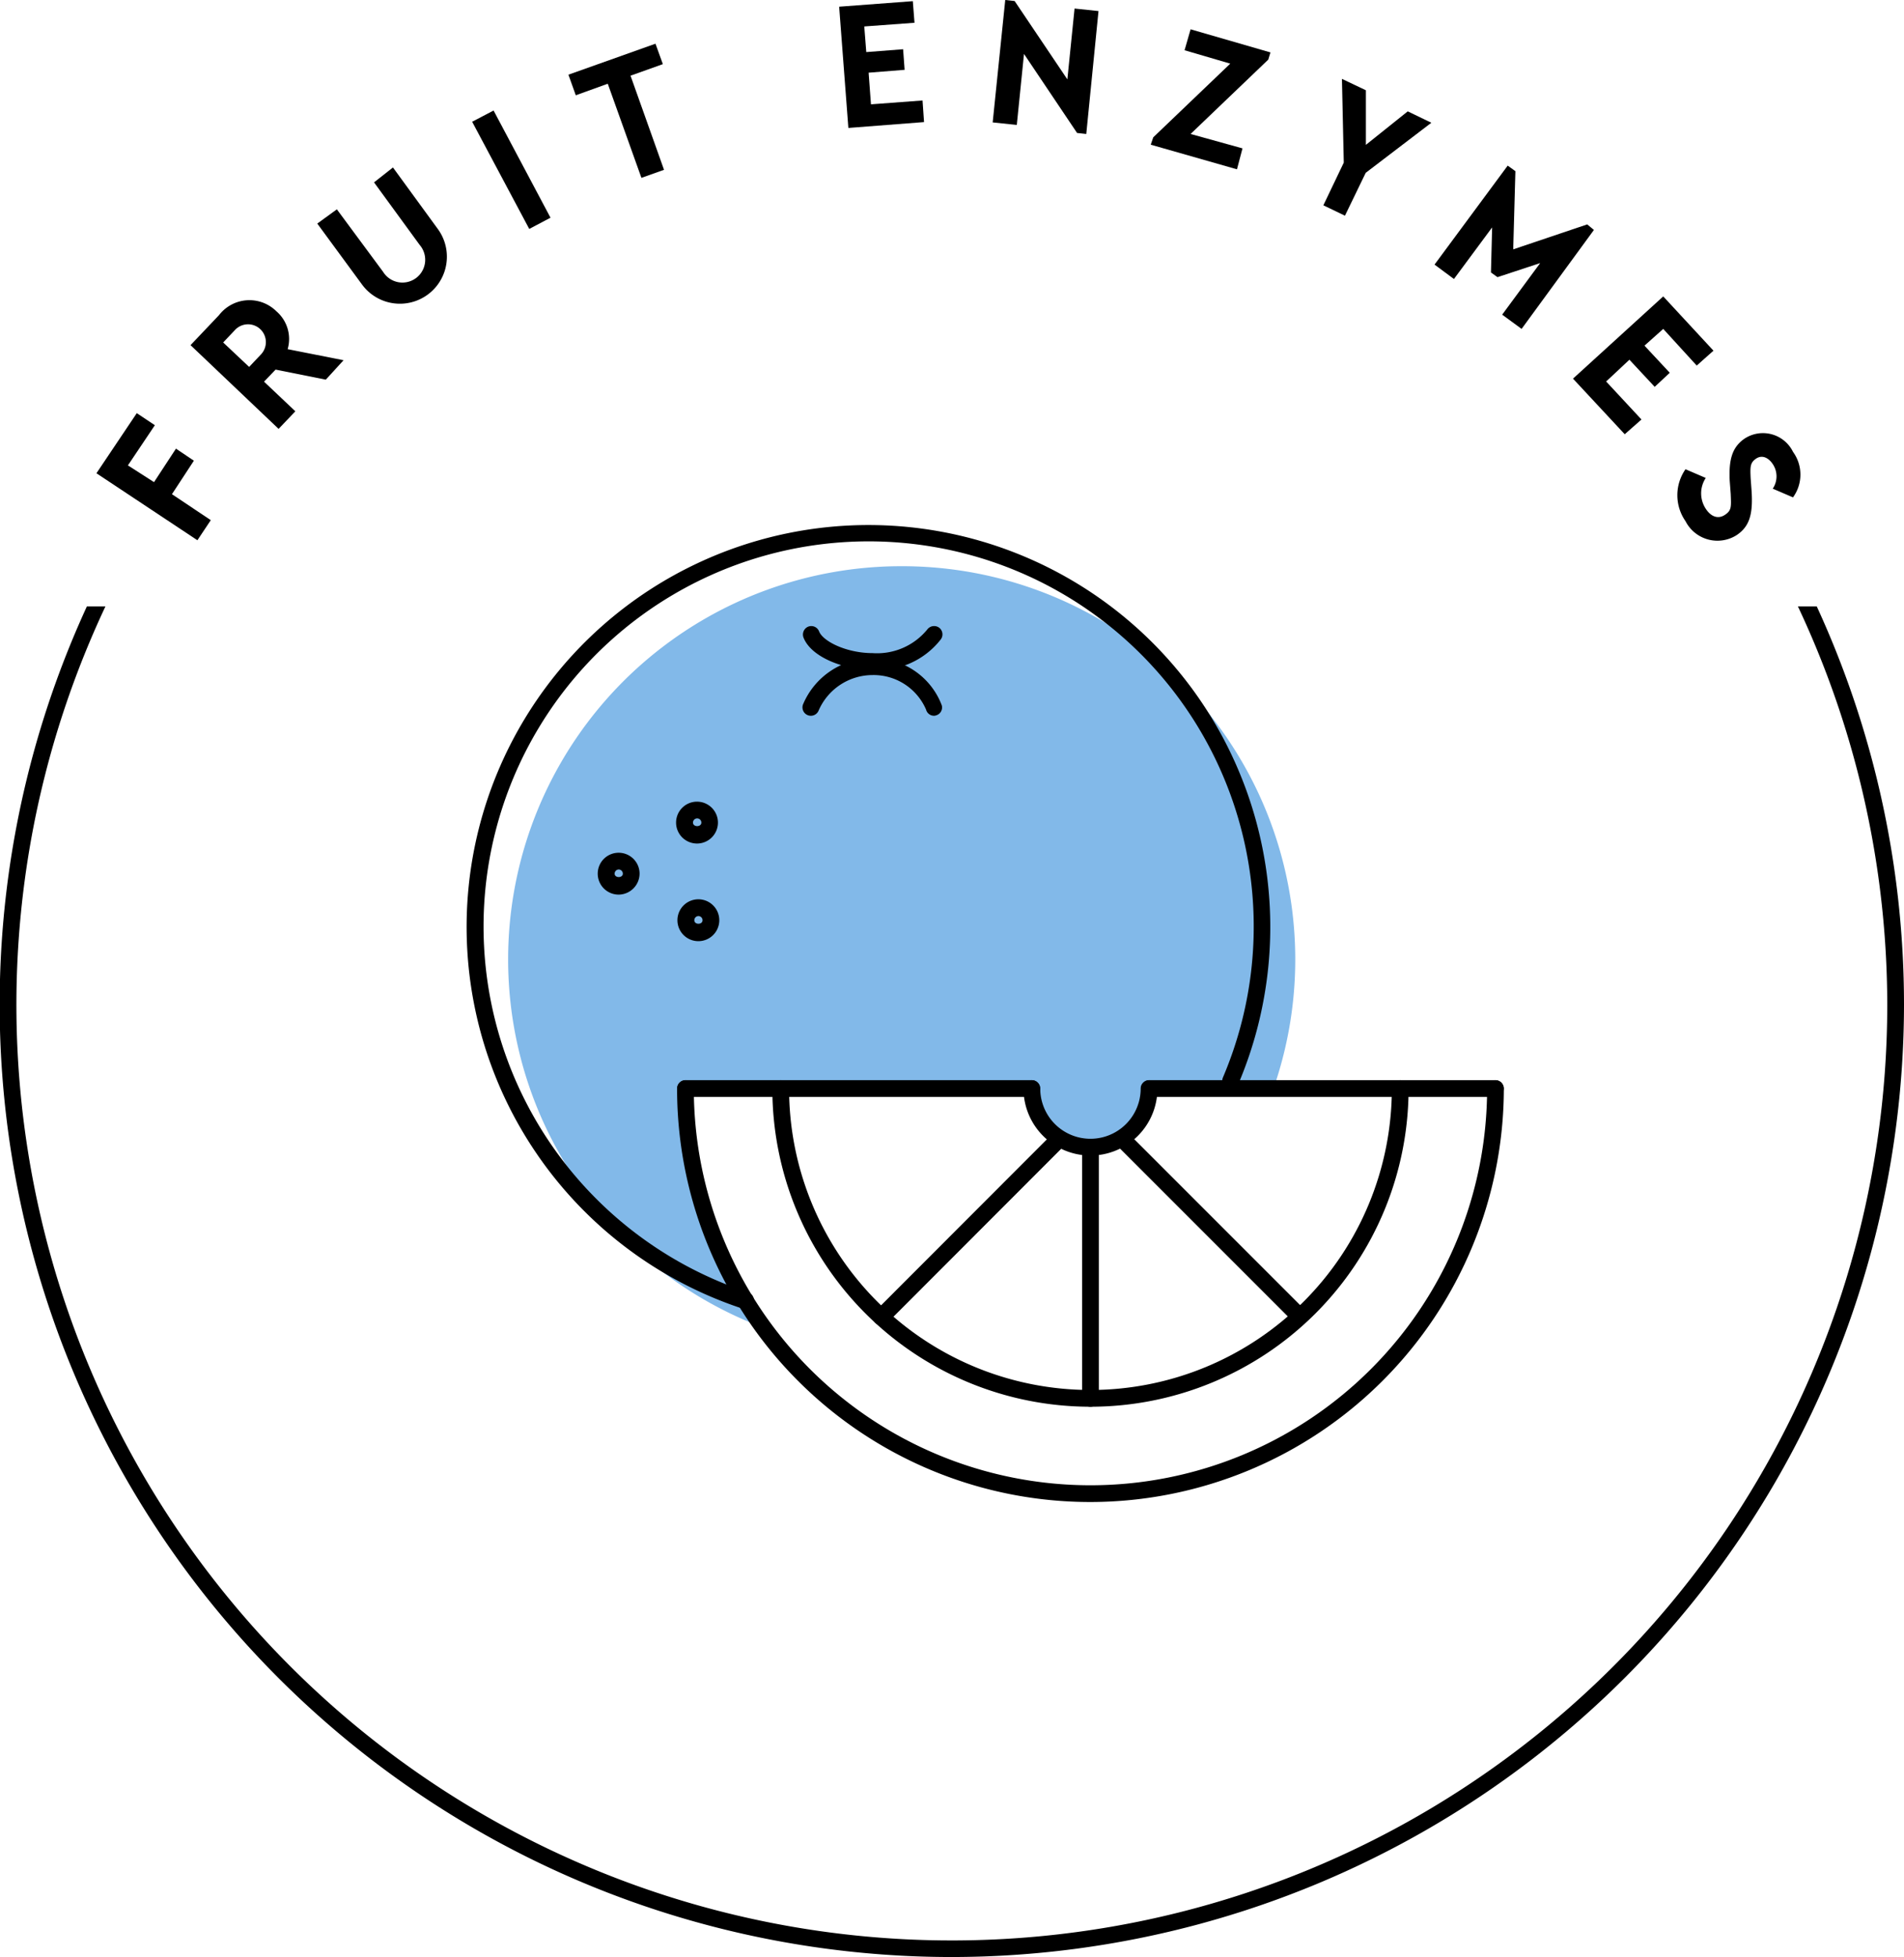
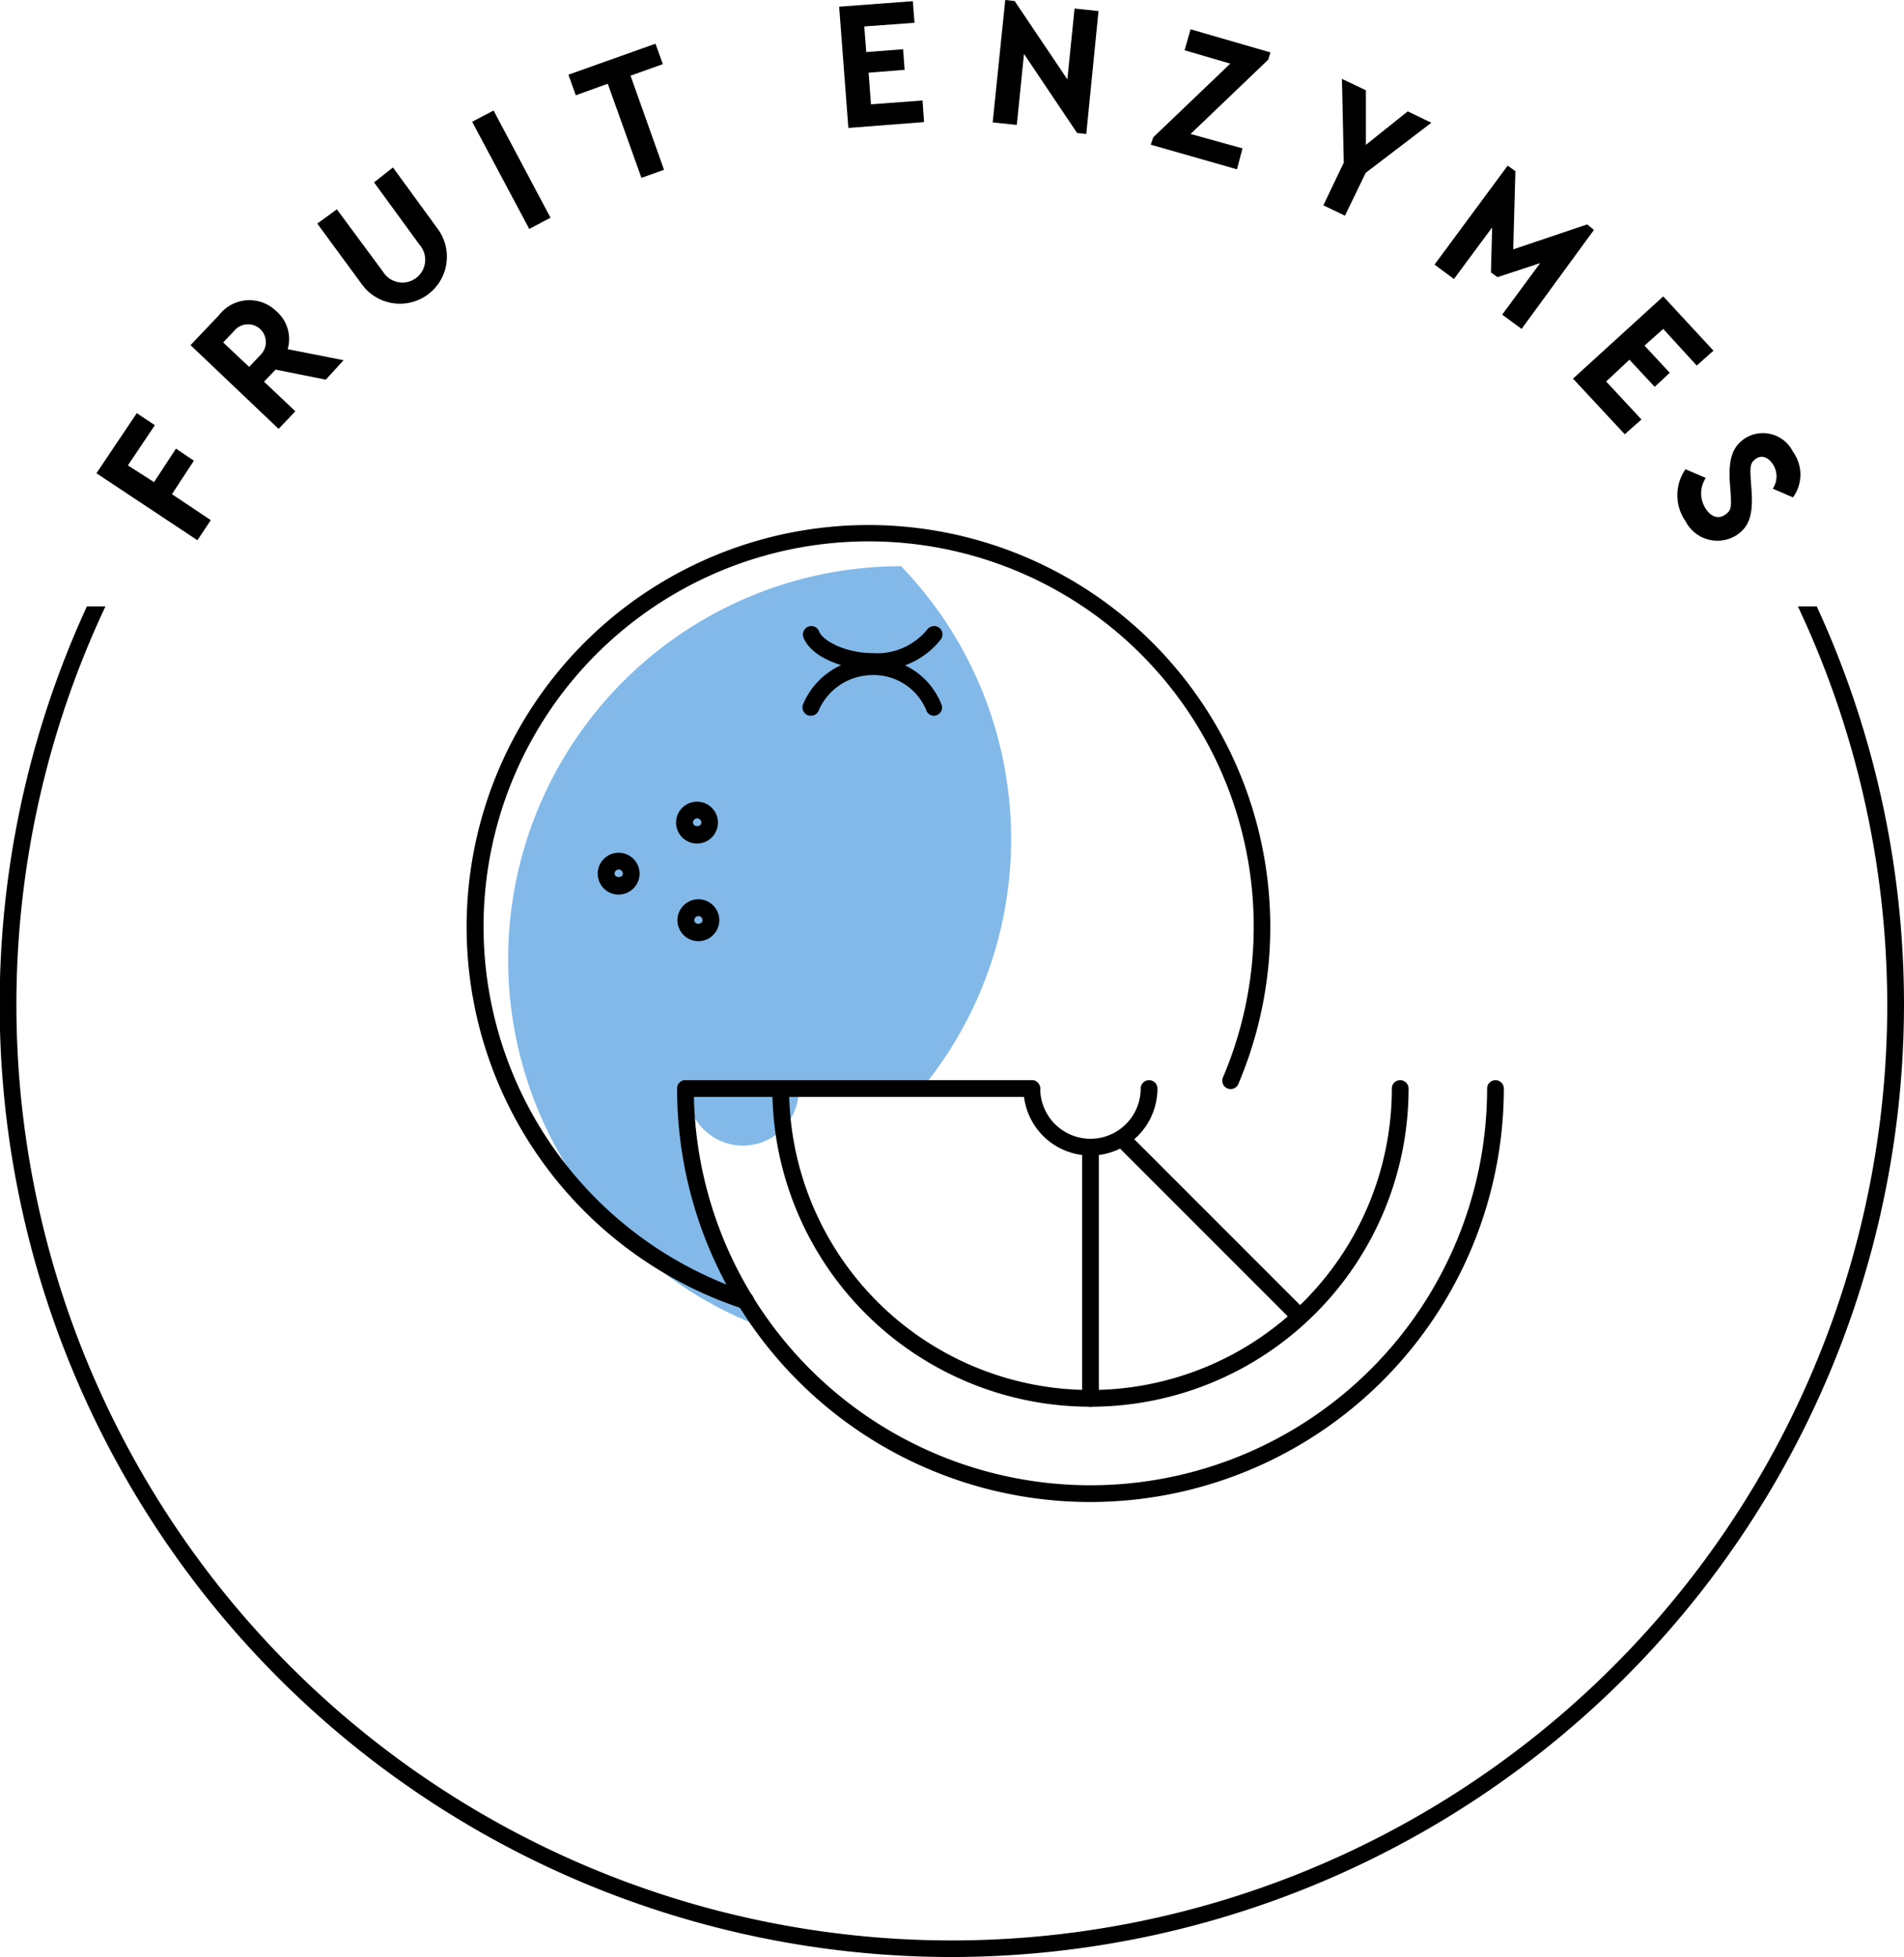
<svg xmlns="http://www.w3.org/2000/svg" viewBox="0 0 113.72 116.86">
  <defs>
    <style>.cls-1{fill:none;}.cls-2{fill:#82b9e9;}.cls-3{clip-path:url(#clip-path);}</style>
    <clipPath id="clip-path" transform="translate(-26.12)">
      <rect class="cls-1" y="36.21" width="157.29" height="111.07" />
    </clipPath>
  </defs>
  <title>Asset 6</title>
  <g id="Layer_2" data-name="Layer 2">
    <g id="Isolation_Mode" data-name="Isolation Mode">
-       <path class="cls-2" d="M79.94,33.81a23.48,23.48,0,0,0-8.06,45.53A24.06,24.06,0,0,1,67.17,65h21a2.06,2.06,0,0,0,0,.26,3.33,3.33,0,0,0,6.65,0,2.11,2.11,0,0,0,0-.26h7.36A23.48,23.48,0,0,0,79.94,33.81Z" transform="translate(-26.12)" />
+       <path class="cls-2" d="M79.94,33.81a23.48,23.48,0,0,0-8.06,45.53A24.06,24.06,0,0,1,67.17,65a2.06,2.06,0,0,0,0,.26,3.33,3.33,0,0,0,6.65,0,2.11,2.11,0,0,0,0-.26h7.36A23.48,23.48,0,0,0,79.94,33.81Z" transform="translate(-26.12)" />
      <path d="M70.65,78.15a.45.45,0,0,1-.16,0,24,24,0,1,1,29.6-13.44.5.5,0,1,1-.92-.39A23,23,0,1,0,70.8,77.17a.49.49,0,0,1,.32.63A.5.5,0,0,1,70.65,78.15Z" transform="translate(-26.12)" />
      <path d="M81.91,42.74a.49.49,0,0,1-.48-.37,3.41,3.41,0,0,0-3.19-2.06A3.52,3.52,0,0,0,75,42.46a.5.5,0,0,1-.9-.44,4.49,4.49,0,0,1,4.12-2.71,4.34,4.34,0,0,1,4.15,2.81.49.49,0,0,1-.35.6A.32.32,0,0,1,81.91,42.74Z" transform="translate(-26.12)" />
      <path d="M78.24,40c-1.66,0-3.66-.73-4.13-1.93a.51.51,0,0,1,.28-.65.5.5,0,0,1,.65.28c.24.61,1.66,1.3,3.2,1.3a3.87,3.87,0,0,0,3.27-1.42.51.51,0,0,1,.7-.1.5.5,0,0,1,.1.7A4.75,4.75,0,0,1,78.24,40Z" transform="translate(-26.12)" />
      <path d="M91.25,89.69A24.68,24.68,0,0,1,66.56,65a.5.5,0,0,1,.5-.5h0a.5.5,0,0,1,.5.5,23.69,23.69,0,0,0,47.38,0,.5.5,0,0,1,.5-.5.5.5,0,0,1,.5.5A24.72,24.72,0,0,1,91.25,89.69Z" transform="translate(-26.12)" />
      <path d="M91.25,84a19,19,0,0,1-19-19,.5.5,0,0,1,.5-.5.5.5,0,0,1,.5.5,18,18,0,0,0,36,0,.5.5,0,0,1,.5-.5.5.5,0,0,1,.5.5A19,19,0,0,1,91.25,84Z" transform="translate(-26.12)" />
      <path d="M91.25,69a4,4,0,0,1-4-4,.5.5,0,0,1,1,0,3,3,0,0,0,6,0,.5.5,0,0,1,1,0A4,4,0,0,1,91.25,69Z" transform="translate(-26.12)" />
      <path d="M87.74,65.5H67.07a.5.5,0,0,1-.5-.5.5.5,0,0,1,.5-.5H87.74a.5.5,0,0,1,.5.5A.5.5,0,0,1,87.74,65.5Z" transform="translate(-26.12)" />
-       <path d="M115.43,65.5H94.77a.5.5,0,0,1-.5-.5.5.5,0,0,1,.5-.5h20.66a.5.5,0,0,1,.5.5A.5.5,0,0,1,115.43,65.5Z" transform="translate(-26.12)" />
      <path d="M91.25,84h0a.5.5,0,0,1-.5-.5V68.62a.5.5,0,0,1,.5-.5h0a.5.5,0,0,1,.5.5V83.46A.5.5,0,0,1,91.25,84Z" transform="translate(-26.12)" />
-       <path d="M78.75,79.12A.5.5,0,0,1,78.4,79a.5.5,0,0,1,0-.71L89,67.68a.51.51,0,0,1,.71,0,.5.5,0,0,1,0,.71L79.11,79A.51.51,0,0,1,78.75,79.12Z" transform="translate(-26.12)" />
      <path d="M103.74,79.11a.47.47,0,0,1-.35-.15L92.85,68.42a.48.48,0,0,1,0-.7.5.5,0,0,1,.71,0l10.53,10.53a.5.5,0,0,1,0,.71A.49.49,0,0,1,103.74,79.11Z" transform="translate(-26.12)" />
      <path d="M67.84,56.2A1.25,1.25,0,1,1,69.08,55,1.25,1.25,0,0,1,67.84,56.2Zm0-1.5a.25.25,0,0,0-.25.25c0,.28.49.28.49,0A.25.25,0,0,0,67.84,54.7Z" transform="translate(-26.12)" />
      <path d="M67.76,50.37A1.25,1.25,0,1,1,69,49.12,1.25,1.25,0,0,1,67.76,50.37Zm0-1.5a.25.25,0,0,0-.25.25c0,.28.5.28.5,0A.25.25,0,0,0,67.76,48.87Z" transform="translate(-26.12)" />
      <path d="M63.08,53.42a1.25,1.25,0,1,1,1.24-1.25A1.26,1.26,0,0,1,63.08,53.42Zm0-1.5a.25.25,0,0,0-.25.25c0,.27.49.27.49,0A.25.25,0,0,0,63.08,51.92Z" transform="translate(-26.12)" />
      <path d="M31.88,28.26l2.41-3.59,1.08.72-1.61,2.4,1.56,1,1.31-2,1.07.72-1.31,2,2.32,1.55-.8,1.2Z" transform="translate(-26.12)" />
      <path d="M45.58,22.67l-3-.6-.69.72,1.87,1.77-1,1.05-5.26-5,1.7-1.79a2.29,2.29,0,0,1,3.43-.23,2.18,2.18,0,0,1,.67,2.26l3.34.66ZM41,21.91l.71-.75a1.06,1.06,0,0,0-1.55-1.46l-.71.75Z" transform="translate(-26.12)" />
      <path d="M45.07,13.35l1.17-.85L49,16.23a1.36,1.36,0,1,0,2.19-1.6l-2.73-3.74L49.59,10l2.67,3.66A2.79,2.79,0,1,1,47.75,17Z" transform="translate(-26.12)" />
      <path d="M54.32,7.27,55.6,6.6,59,13l-1.27.67Z" transform="translate(-26.12)" />
      <path d="M62.42,5l-1.91.69-.44-1.23,5.2-1.85.44,1.22-1.93.69,2,5.62-1.35.48Z" transform="translate(-26.12)" />
      <path d="M76.24.4l4.4-.33.1,1.29-3,.22.12,1.53,2.2-.17.09,1.23L78,4.34l.14,1.89L81.22,6l.09,1.29-4.52.35Z" transform="translate(-26.12)" />
      <path d="M91.73.66,91,8l-.55-.06L87.28,3.22l-.43,4.24-1.44-.15L86.16,0l.56.06,3.15,4.68L90.3.51Z" transform="translate(-26.12)" />
      <path d="M100.33,8.86,100,10.11,94.85,8.64,95,8.2,99.6,3.8,96.87,3l.36-1.25L102,3.13l-.13.43L97.23,8Z" transform="translate(-26.12)" />
      <path d="M107.69,10.32l-1.24,2.56-1.29-.62,1.22-2.55-.11-5,1.43.68V8.65l2.5-2,1.41.68Z" transform="translate(-26.12)" />
      <path d="M121.32,13.73,117,19.64l-1.16-.85,2.27-3.08-2.55.84-.39-.28.07-2.69-2.28,3.08-1.16-.86,4.37-5.91.46.33-.13,4.67,4.42-1.49Z" transform="translate(-26.12)" />
      <path d="M125.46,17.7l3,3.24-1,.89-2-2.19-1.12,1,1.51,1.62-.9.84-1.51-1.62-1.39,1.3,2.11,2.27-1,.88-3.09-3.32Z" transform="translate(-26.12)" />
      <path d="M128,28.54a1.67,1.67,0,0,0,0,1.84c.32.49.75.63,1.15.36s.37-.48.34-1.25l-.06-.79c-.06-1.27.15-2,.89-2.51a2,2,0,0,1,2.89.79,2.31,2.31,0,0,1,0,2.72L132,29.18a1.31,1.31,0,0,0,0-1.47c-.27-.4-.65-.56-1-.32s-.35.48-.32,1.15l.06.83c.08,1.34-.13,2.07-.89,2.58a2.14,2.14,0,0,1-3.06-.83,2.71,2.71,0,0,1,0-3.1Z" transform="translate(-26.12)" />
      <g class="cls-3">
        <path d="M83,116.86A56.87,56.87,0,1,1,139.84,60,56.93,56.93,0,0,1,83,116.86ZM83,4.13A55.87,55.87,0,1,0,138.84,60,55.92,55.92,0,0,0,83,4.13Z" transform="translate(-26.12)" />
      </g>
    </g>
  </g>
</svg>